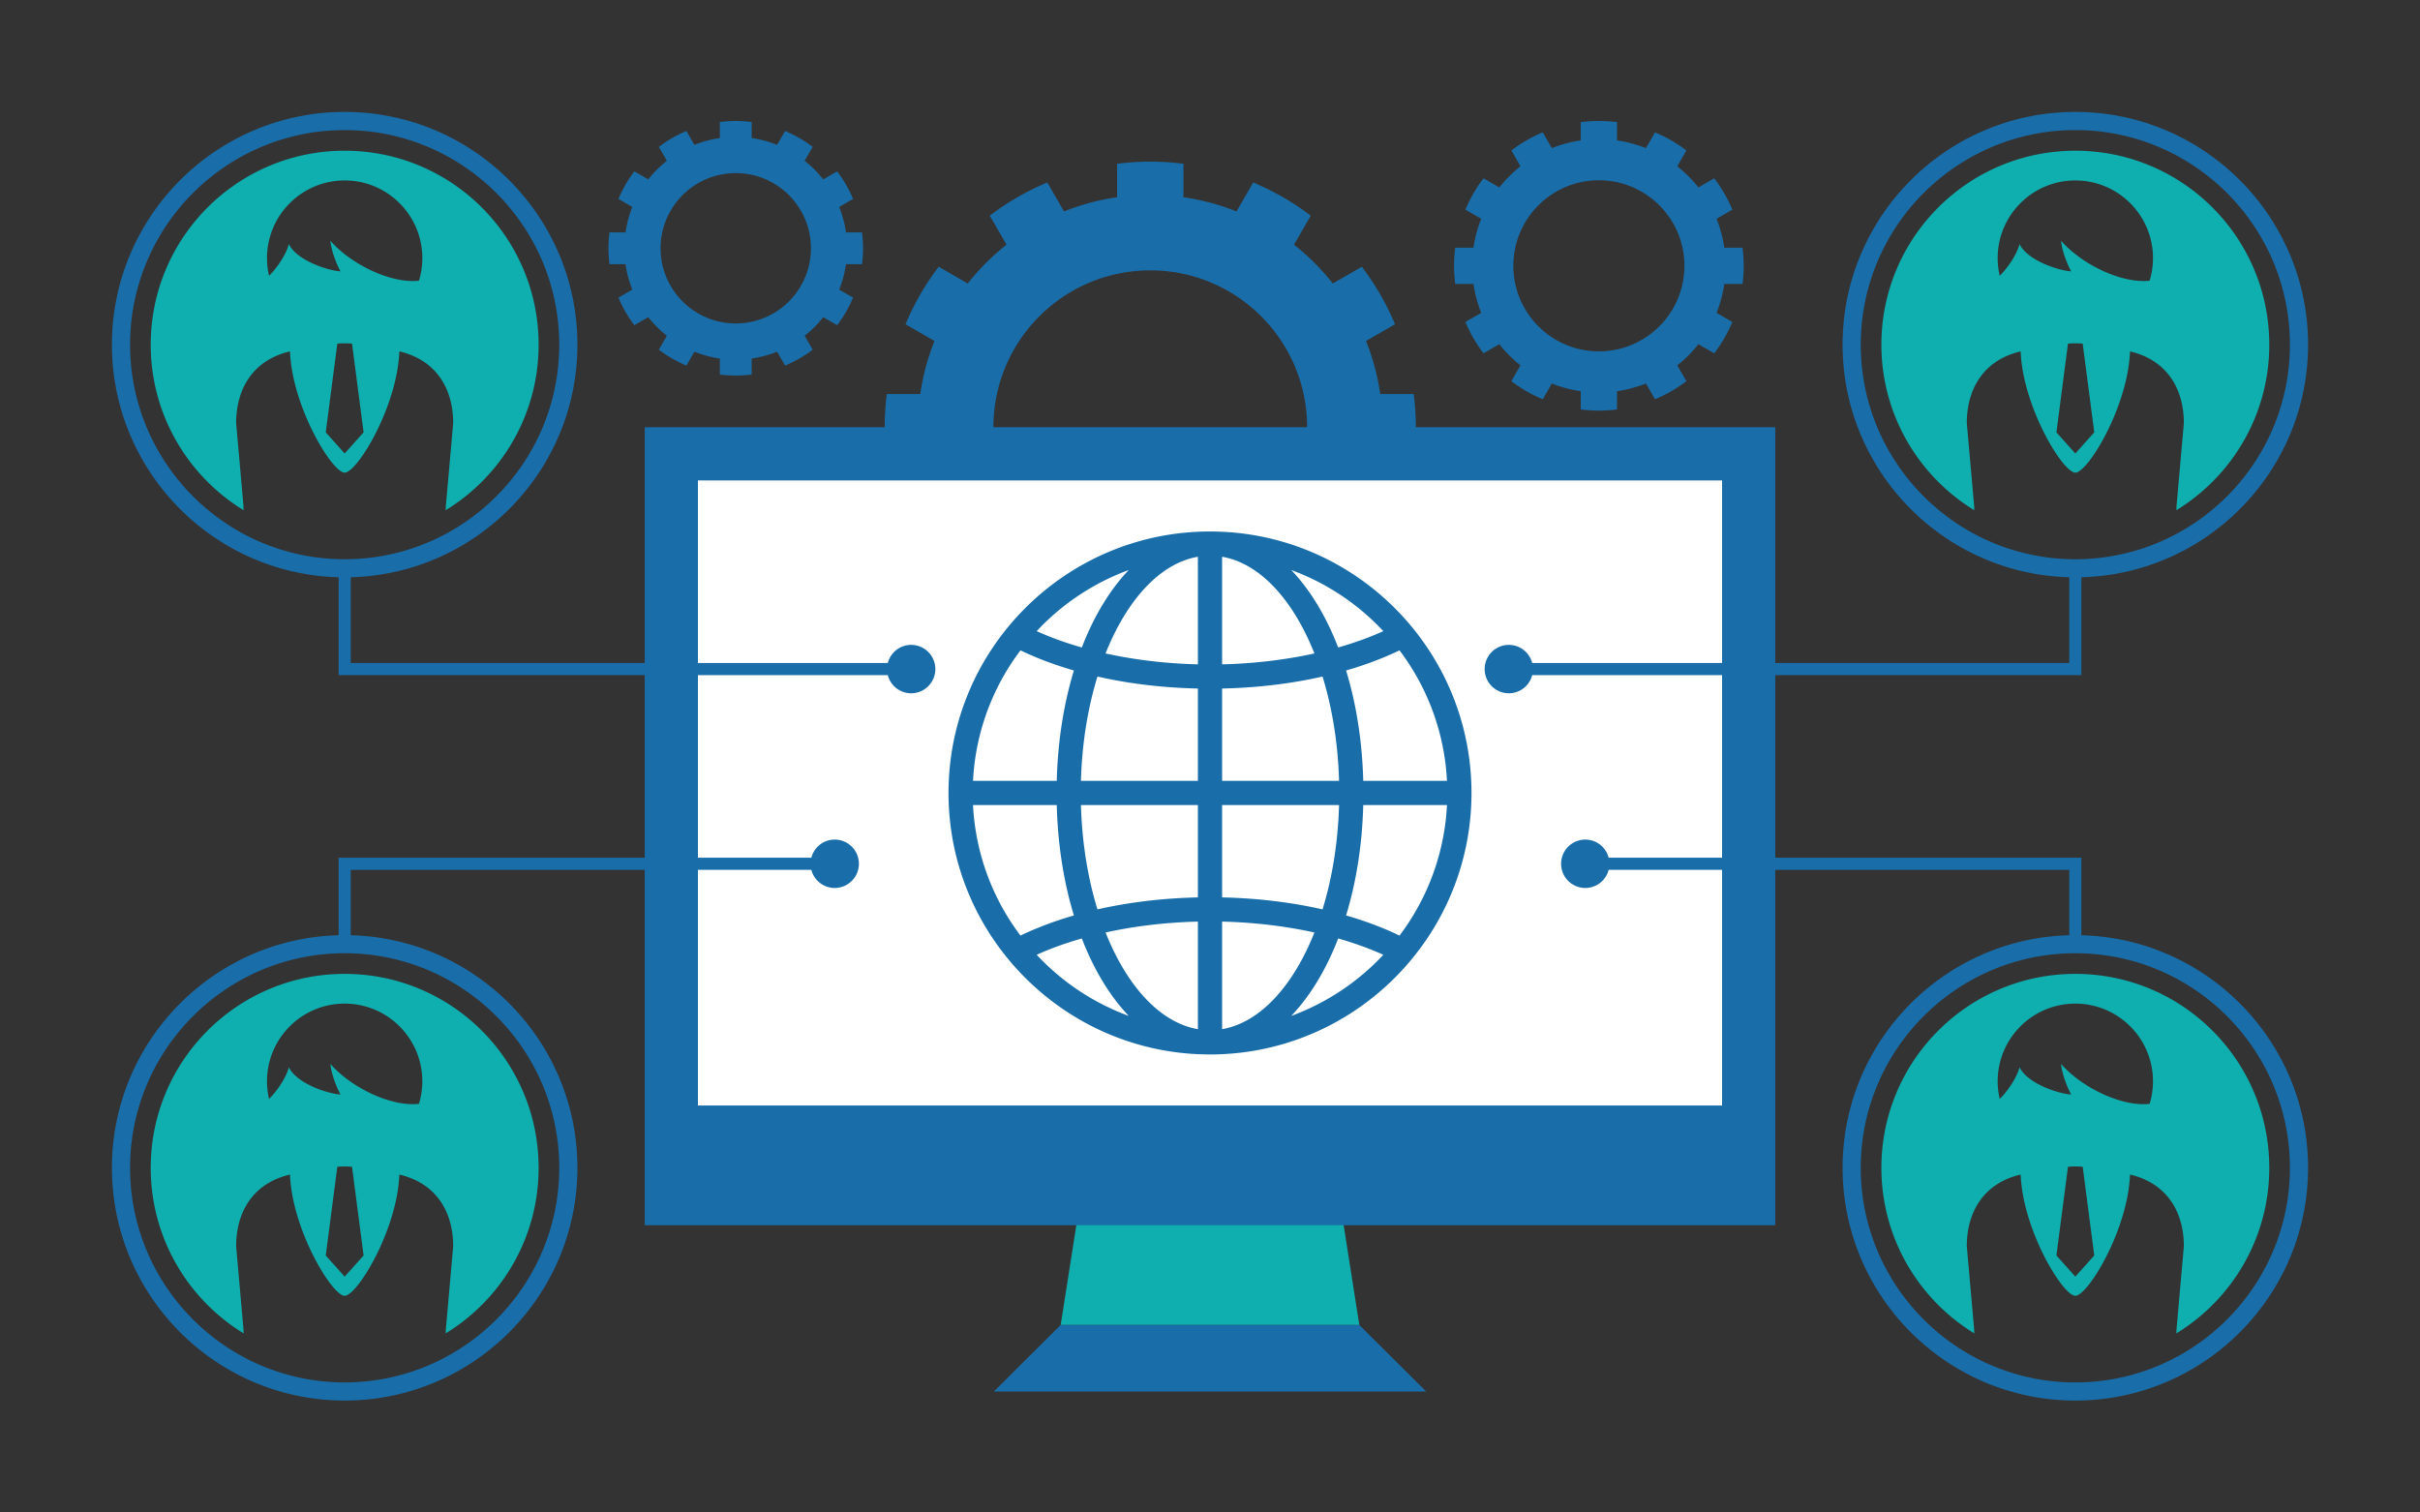
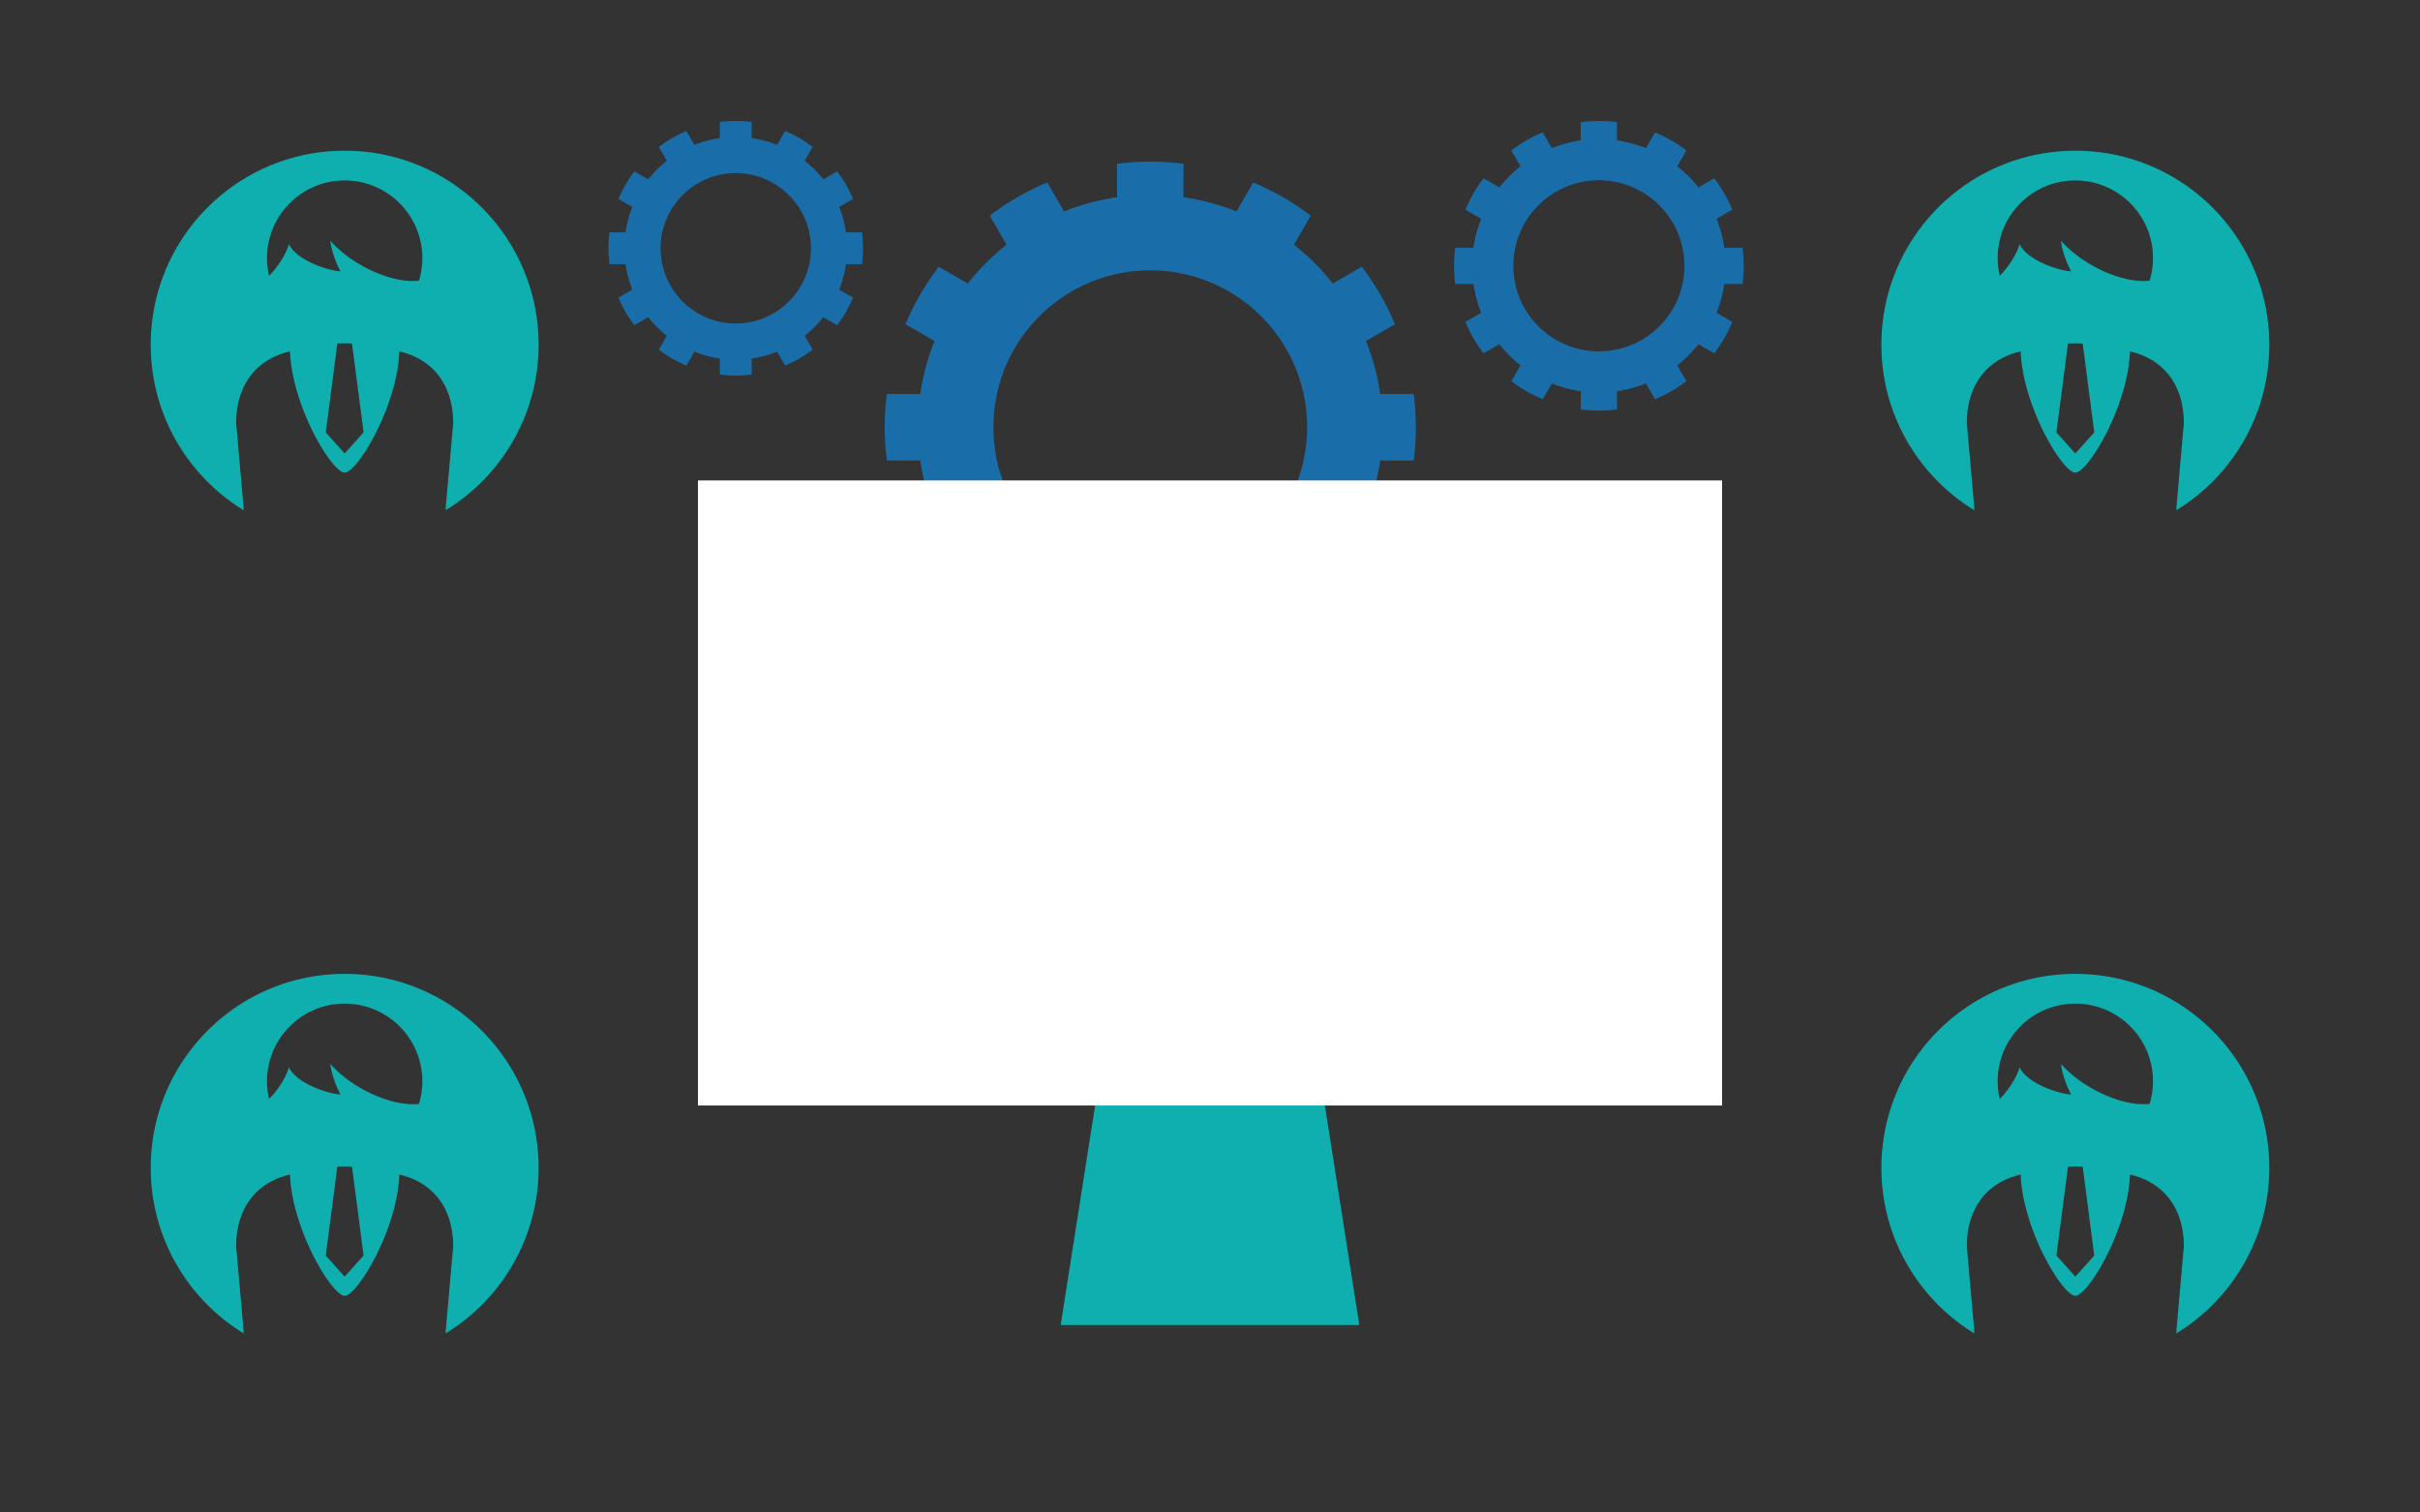
<svg xmlns="http://www.w3.org/2000/svg" version="1.1" id="ピクトグラム" x="0" y="0" width="400" height="250" xml:space="preserve">
  <rect width="100%" height="100%" fill="#333333" stroke="none" />
  <style>.st0{fill:#196eaa}.st1{fill:#0fafaf}</style>
  <path class="st0" d="M233.668 76.101c.225-1.799.354-3.627.354-5.487 0-1.86-.129-3.688-.354-5.487h-5.53a38.097 38.097 0 0 0-2.348-8.768l4.788-2.764a44.273 44.273 0 0 0-2.437-4.929 44.245 44.245 0 0 0-3.05-4.575l-4.795 2.768a38.586 38.586 0 0 0-6.415-6.415l2.768-4.795a44.353 44.353 0 0 0-4.575-3.05 44.102 44.102 0 0 0-4.929-2.437l-2.764 4.788a38.097 38.097 0 0 0-8.768-2.348v-5.53a44.152 44.152 0 0 0-5.487-.354c-1.86 0-3.688.129-5.487.354v5.53a38.097 38.097 0 0 0-8.768 2.348l-2.764-4.788a44.273 44.273 0 0 0-4.929 2.437 44.353 44.353 0 0 0-4.575 3.05l2.768 4.795a38.598 38.598 0 0 0-6.416 6.416l-4.795-2.768a44.353 44.353 0 0 0-3.05 4.575 44.102 44.102 0 0 0-2.437 4.929l4.788 2.764a38.097 38.097 0 0 0-2.348 8.768h-5.53a44.152 44.152 0 0 0-.354 5.487c0 1.86.129 3.688.354 5.487h5.53a38.097 38.097 0 0 0 2.348 8.768l-4.788 2.764a44.273 44.273 0 0 0 2.437 4.929 44.353 44.353 0 0 0 3.05 4.575l4.795-2.768a38.636 38.636 0 0 0 6.416 6.416l-2.768 4.795a44.353 44.353 0 0 0 4.575 3.05c1.61.93 3.259 1.732 4.929 2.437l2.764-4.788a38.097 38.097 0 0 0 8.768 2.348v5.53c1.799.225 3.627.354 5.487.354 1.86 0 3.688-.129 5.487-.354v-5.53a38.097 38.097 0 0 0 8.768-2.348l2.764 4.788a44.273 44.273 0 0 0 4.929-2.437 44.245 44.245 0 0 0 4.575-3.05l-2.768-4.795a38.598 38.598 0 0 0 6.416-6.416l4.795 2.768a44.353 44.353 0 0 0 3.05-4.575 44.187 44.187 0 0 0 2.437-4.929l-4.788-2.764a38.097 38.097 0 0 0 2.348-8.768h5.529zm-43.542 20.44c-14.319 0-25.927-11.608-25.927-25.927s11.608-25.927 25.927-25.927c14.319 0 25.927 11.608 25.927 25.927s-11.608 25.927-25.927 25.927zM288.021 46.929c.122-.981.193-1.978.193-2.992s-.07-2.011-.193-2.992h-3.016a20.77 20.77 0 0 0-1.28-4.781l2.611-1.507a24.107 24.107 0 0 0-1.329-2.688 24.196 24.196 0 0 0-1.663-2.495l-2.615 1.51a21.048 21.048 0 0 0-3.498-3.498l1.51-2.615a24.196 24.196 0 0 0-2.495-1.663 24.022 24.022 0 0 0-2.688-1.329l-1.507 2.611a20.783 20.783 0 0 0-4.781-1.28v-3.016a23.832 23.832 0 0 0-2.993-.194c-1.014 0-2.011.07-2.992.193v3.016a20.77 20.77 0 0 0-4.781 1.28l-1.507-2.611c-.911.384-1.809.822-2.688 1.329a24.196 24.196 0 0 0-2.495 1.663l1.51 2.615a21.048 21.048 0 0 0-3.498 3.498l-2.615-1.51a24.196 24.196 0 0 0-1.663 2.495 24.022 24.022 0 0 0-1.329 2.688l2.611 1.507a20.783 20.783 0 0 0-1.28 4.781h-3.016a24.212 24.212 0 0 0-.193 2.992c0 1.014.07 2.011.193 2.992h3.016a20.77 20.77 0 0 0 1.28 4.781l-2.611 1.507c.384.911.822 1.809 1.329 2.688a24.196 24.196 0 0 0 1.663 2.495l2.615-1.51a21.06 21.06 0 0 0 3.499 3.499l-1.51 2.615a24.196 24.196 0 0 0 2.495 1.663c.878.507 1.777.945 2.688 1.329l1.507-2.611a20.783 20.783 0 0 0 4.781 1.28v3.016c.981.122 1.978.193 2.992.193s2.011-.07 2.992-.193v-3.016a20.77 20.77 0 0 0 4.781-1.28l1.507 2.611a24.107 24.107 0 0 0 2.688-1.329 24.196 24.196 0 0 0 2.495-1.663l-1.51-2.615a21.092 21.092 0 0 0 3.499-3.498l2.615 1.51a24.196 24.196 0 0 0 1.663-2.495c.507-.878.945-1.777 1.329-2.688l-2.611-1.507a20.783 20.783 0 0 0 1.28-4.781h3.015zm-23.744 11.146c-7.809 0-14.139-6.33-14.139-14.139s6.33-14.139 14.139-14.139c7.809 0 14.139 6.33 14.139 14.139s-6.33 14.139-14.139 14.139zM142.481 43.669c.108-.862.169-1.739.169-2.63 0-.891-.062-1.768-.169-2.63h-2.65a18.272 18.272 0 0 0-1.125-4.202L141 32.882c-.338-.8-.723-1.59-1.168-2.362-.446-.772-.937-1.5-1.462-2.193l-2.298 1.327a18.56 18.56 0 0 0-3.075-3.075l1.327-2.298a21.318 21.318 0 0 0-2.193-1.462 21.21 21.21 0 0 0-2.362-1.168l-1.325 2.295a18.249 18.249 0 0 0-4.202-1.125v-2.65c-.862-.108-1.739-.169-2.63-.169s-1.768.062-2.63.169v2.65c-1.464.21-2.871.592-4.202 1.125l-1.325-2.295c-.8.338-1.59.722-2.362 1.168-.772.446-1.5.937-2.193 1.462l1.327 2.298a18.56 18.56 0 0 0-3.075 3.075l-2.298-1.327a21.318 21.318 0 0 0-1.462 2.193 21.21 21.21 0 0 0-1.168 2.362l2.295 1.325a18.249 18.249 0 0 0-1.125 4.202h-2.65a21.136 21.136 0 0 0-.169 2.63c0 .891.062 1.768.169 2.63h2.65a18.222 18.222 0 0 0 1.125 4.202l-2.295 1.325c.338.8.723 1.59 1.168 2.362.446.772.937 1.5 1.462 2.193l2.298-1.327a18.56 18.56 0 0 0 3.075 3.075l-1.327 2.298c.693.524 1.421 1.016 2.193 1.462s1.562.83 2.362 1.168l1.325-2.295c1.332.533 2.739.916 4.202 1.125v2.65c.862.108 1.739.169 2.63.169s1.768-.062 2.63-.169v-2.65a18.272 18.272 0 0 0 4.202-1.125l1.325 2.295c.8-.338 1.59-.722 2.362-1.168.772-.446 1.5-.937 2.193-1.462l-1.327-2.298a18.56 18.56 0 0 0 3.075-3.075l2.298 1.327a21.318 21.318 0 0 0 1.462-2.193A21.21 21.21 0 0 0 141 49.196l-2.295-1.325a18.249 18.249 0 0 0 1.125-4.202h2.651zm-20.869 9.796c-6.863 0-12.427-5.564-12.427-12.427s5.564-12.427 12.427-12.427 12.427 5.564 12.427 12.427-5.564 12.427-12.427 12.427z" />
  <path class="st1" d="M89.026 56.969c0-17.704-14.352-32.056-32.056-32.056S24.914 39.265 24.914 56.969c0 11.586 6.148 21.735 15.358 27.367-.014-.25-.022-.466-.022-.622L39.031 69.94c0-5.731 2.828-10.441 8.902-11.86.345 9.148 6.963 20.041 9.036 20.041s8.692-10.893 9.036-20.041c6.074 1.419 8.902 6.129 8.902 11.86l-1.219 13.774c0 .155-.008.372-.022.622 9.212-5.631 15.36-15.78 15.36-27.367zM56.97 74.959l-3.128-3.494 1.911-14.668c.402-.034.807-.055 1.217-.055s.816.021 1.217.055l1.911 14.668-3.128 3.494zm12.284-28.564c-4.465.521-11.117-2.574-14.639-6.593.107 1.423.889 3.629 1.672 5.051-2.241-.142-7.328-1.885-8.538-4.518-.391 1.601-1.921 3.949-3.28 5.245a12.849 12.849 0 0 1-.337-2.916c0-7.09 5.747-12.837 12.837-12.837s12.837 5.747 12.837 12.837a12.805 12.805 0 0 1-.552 3.731zM375.087 56.969c0-17.704-14.352-32.056-32.056-32.056-17.704 0-32.056 14.352-32.056 32.056 0 11.586 6.148 21.735 15.358 27.367-.014-.25-.022-.466-.022-.622l-1.219-13.774c0-5.731 2.828-10.441 8.902-11.86.345 9.148 6.963 20.041 9.036 20.041 2.074 0 8.692-10.893 9.036-20.041 6.074 1.419 8.902 6.129 8.902 11.86l-1.219 13.774c0 .155-.008.372-.022.622 9.212-5.631 15.36-15.78 15.36-27.367zm-32.056 17.99-3.128-3.494 1.911-14.668c.402-.034.807-.055 1.217-.055.41 0 .816.021 1.217.055l1.911 14.668-3.128 3.494zm12.284-28.564c-4.465.521-11.117-2.574-14.639-6.593.107 1.423.889 3.629 1.672 5.051-2.241-.142-7.328-1.885-8.538-4.518-.391 1.601-1.921 3.949-3.28 5.245a12.849 12.849 0 0 1-.337-2.916c0-7.09 5.747-12.837 12.837-12.837s12.837 5.747 12.837 12.837a12.805 12.805 0 0 1-.552 3.731zM89.026 193.03c0-17.704-14.352-32.056-32.056-32.056s-32.056 14.352-32.056 32.056c0 11.586 6.148 21.735 15.358 27.367-.014-.25-.022-.466-.022-.622l-1.219-13.774c0-5.731 2.828-10.441 8.902-11.86.345 9.148 6.963 20.041 9.036 20.041s8.692-10.893 9.036-20.041c6.074 1.419 8.902 6.13 8.902 11.86l-1.219 13.774c0 .155-.008.372-.022.622 9.212-5.631 15.36-15.78 15.36-27.367zM56.97 211.02l-3.128-3.494 1.911-14.668c.402-.034.807-.055 1.217-.055s.816.021 1.217.055l1.911 14.668-3.128 3.494zm12.284-28.564c-4.465.521-11.117-2.574-14.639-6.593.107 1.423.889 3.629 1.672 5.051-2.241-.142-7.328-1.885-8.538-4.518-.391 1.601-1.921 3.949-3.28 5.245a12.849 12.849 0 0 1-.337-2.916c0-7.09 5.747-12.837 12.837-12.837s12.837 5.747 12.837 12.837a12.805 12.805 0 0 1-.552 3.731zM375.087 193.03c0-17.704-14.352-32.056-32.056-32.056-17.704 0-32.056 14.352-32.056 32.056 0 11.586 6.148 21.735 15.358 27.367-.014-.25-.022-.466-.022-.622l-1.219-13.774c0-5.731 2.828-10.441 8.902-11.86.345 9.148 6.963 20.041 9.036 20.041 2.074 0 8.692-10.893 9.036-20.041 6.074 1.419 8.902 6.13 8.902 11.86l-1.219 13.774c0 .155-.008.372-.022.622 9.212-5.631 15.36-15.78 15.36-27.367zm-32.056 17.99-3.128-3.494 1.911-14.668c.402-.034.807-.055 1.217-.055.41 0 .816.021 1.217.055l1.911 14.668-3.128 3.494zm12.284-28.564c-4.465.521-11.117-2.574-14.639-6.593.107 1.423.889 3.629 1.672 5.051-2.241-.142-7.328-1.885-8.538-4.518-.391 1.601-1.921 3.949-3.28 5.245a12.849 12.849 0 0 1-.337-2.916c0-7.09 5.747-12.837 12.837-12.837s12.837 5.747 12.837 12.837a12.805 12.805 0 0 1-.552 3.731zM224.681 219.008h-49.362l8.625-54.961h32.112z" />
-   <path class="st0" d="M106.567 70.614h186.866V202.52H106.567zM235.724 230h-71.448l11.043-10.992h49.362z" />
  <path fill="#fff" d="M115.361 79.408H284.64v103.326H115.361z" />
-   <path class="st0" d="M200 87.85c-23.832 0-43.221 19.389-43.221 43.22 0 23.832 19.389 43.221 43.221 43.221s43.221-19.389 43.221-43.221c0-23.831-19.389-43.22-43.221-43.22zm2 25.959c5.818-.126 11.423-.804 16.601-1.98 1.584 5.143 2.559 11 2.73 17.241H202v-15.261zm0-4V92.028c6.261 1.073 11.743 7.128 15.261 15.981-4.789 1.054-9.965 1.675-15.261 1.8zm-4-17.781v17.781c-5.296-.125-10.472-.746-15.261-1.8 3.518-8.853 9-14.908 15.261-15.981zm0 21.781v15.261h-19.331c.172-6.242 1.146-12.098 2.73-17.241 5.178 1.176 10.783 1.854 16.601 1.98zm-23.33 15.261h-13.84a39 39 0 0 1 7.847-21.573c2.703 1.302 5.667 2.414 8.828 3.329-1.663 5.461-2.666 11.636-2.835 18.244zm0 4c.169 6.609 1.171 12.784 2.835 18.245-3.161.915-6.124 2.026-8.828 3.329a39 39 0 0 1-7.847-21.573h13.84zm3.999 0H198v15.262c-5.818.126-11.423.804-16.6 1.981-1.585-5.144-2.559-11.001-2.731-17.243zM198 152.332v17.781c-6.261-1.073-11.743-7.128-15.26-15.981 4.788-1.054 9.964-1.675 15.26-1.8zm4 17.781v-17.781c5.296.125 10.472.746 15.261 1.8-3.518 8.853-9 14.908-15.261 15.981zm0-21.781V133.07h19.331c-.172 6.242-1.146 12.099-2.73 17.242-5.178-1.176-10.783-1.854-16.601-1.98zm23.33-15.262h13.84a39.003 39.003 0 0 1-7.847 21.574c-2.703-1.302-5.667-2.414-8.828-3.329 1.663-5.461 2.666-11.636 2.835-18.245zm0-4c-.169-6.608-1.171-12.783-2.835-18.244 3.161-.915 6.124-2.026 8.828-3.329a39 39 0 0 1 7.847 21.573h-13.84zm3.318-24.746c-2.291 1.035-4.794 1.939-7.461 2.697-2.004-5.183-4.65-9.551-7.761-12.802a39.326 39.326 0 0 1 15.222 10.105zm-42.074-10.106c-3.111 3.252-5.757 7.619-7.761 12.802-2.667-.759-5.17-1.662-7.461-2.697a39.348 39.348 0 0 1 15.222-10.105zm-15.221 63.6c2.291-1.035 4.793-1.939 7.46-2.698 2.004 5.183 4.65 9.55 7.761 12.802a39.339 39.339 0 0 1-15.221-10.104zm42.073 10.105c3.111-3.252 5.757-7.619 7.761-12.802 2.667.759 5.169 1.662 7.46 2.697a39.345 39.345 0 0 1-15.221 10.105zM344.03 154.586v-12.811h-78.137a3.991 3.991 0 0 0-3.859-3 4 4 0 0 0 0 8 3.991 3.991 0 0 0 3.859-3h76.137v10.811c-20.75.534-37.47 17.568-37.47 38.444 0 21.212 17.258 38.47 38.47 38.47s38.47-17.258 38.47-38.47c0-20.876-16.719-37.91-37.47-38.444zm-1 73.914c-19.558 0-35.47-15.912-35.47-35.47s15.912-35.47 35.47-35.47 35.47 15.912 35.47 35.47-15.912 35.47-35.47 35.47zM150.602 106.593c-1.862 0-3.412 1.278-3.859 3H57.97v-14.18c20.75-.533 37.469-17.567 37.469-38.443 0-21.212-17.257-38.47-38.469-38.47S18.5 35.757 18.5 56.97c0 20.877 16.719 37.91 37.47 38.444v16.18h90.774a3.991 3.991 0 0 0 3.859 3 4 4 0 1 0-.001-8.001zM21.5 56.97c0-19.558 15.912-35.47 35.47-35.47s35.469 15.912 35.469 35.47S76.527 92.439 56.97 92.439c-19.558 0-35.47-15.912-35.47-35.469zM137.966 138.775c-1.862 0-3.412 1.278-3.859 3H55.97v12.811c-20.751.534-37.47 17.568-37.47 38.444 0 21.212 17.257 38.47 38.47 38.47 21.212 0 38.469-17.258 38.469-38.47 0-20.877-16.719-37.911-37.469-38.444v-10.811h76.137a3.991 3.991 0 0 0 3.859 3 4 4 0 0 0 0-8zM92.439 193.03c0 19.558-15.912 35.47-35.469 35.47-19.558 0-35.47-15.912-35.47-35.47s15.912-35.47 35.47-35.47c19.557.001 35.469 15.913 35.469 35.47zM344.03 111.593v-16.18c20.75-.534 37.47-17.567 37.47-38.444 0-21.212-17.258-38.47-38.47-38.47s-38.47 17.257-38.47 38.47c0 20.877 16.719 37.91 37.47 38.444v14.18h-88.774a3.991 3.991 0 0 0-3.859-3 4 4 0 0 0 0 8 3.991 3.991 0 0 0 3.859-3h90.774zM307.561 56.97c0-19.558 15.912-35.47 35.47-35.47s35.47 15.912 35.47 35.47-15.912 35.469-35.47 35.469-35.47-15.912-35.47-35.469z" />
</svg>